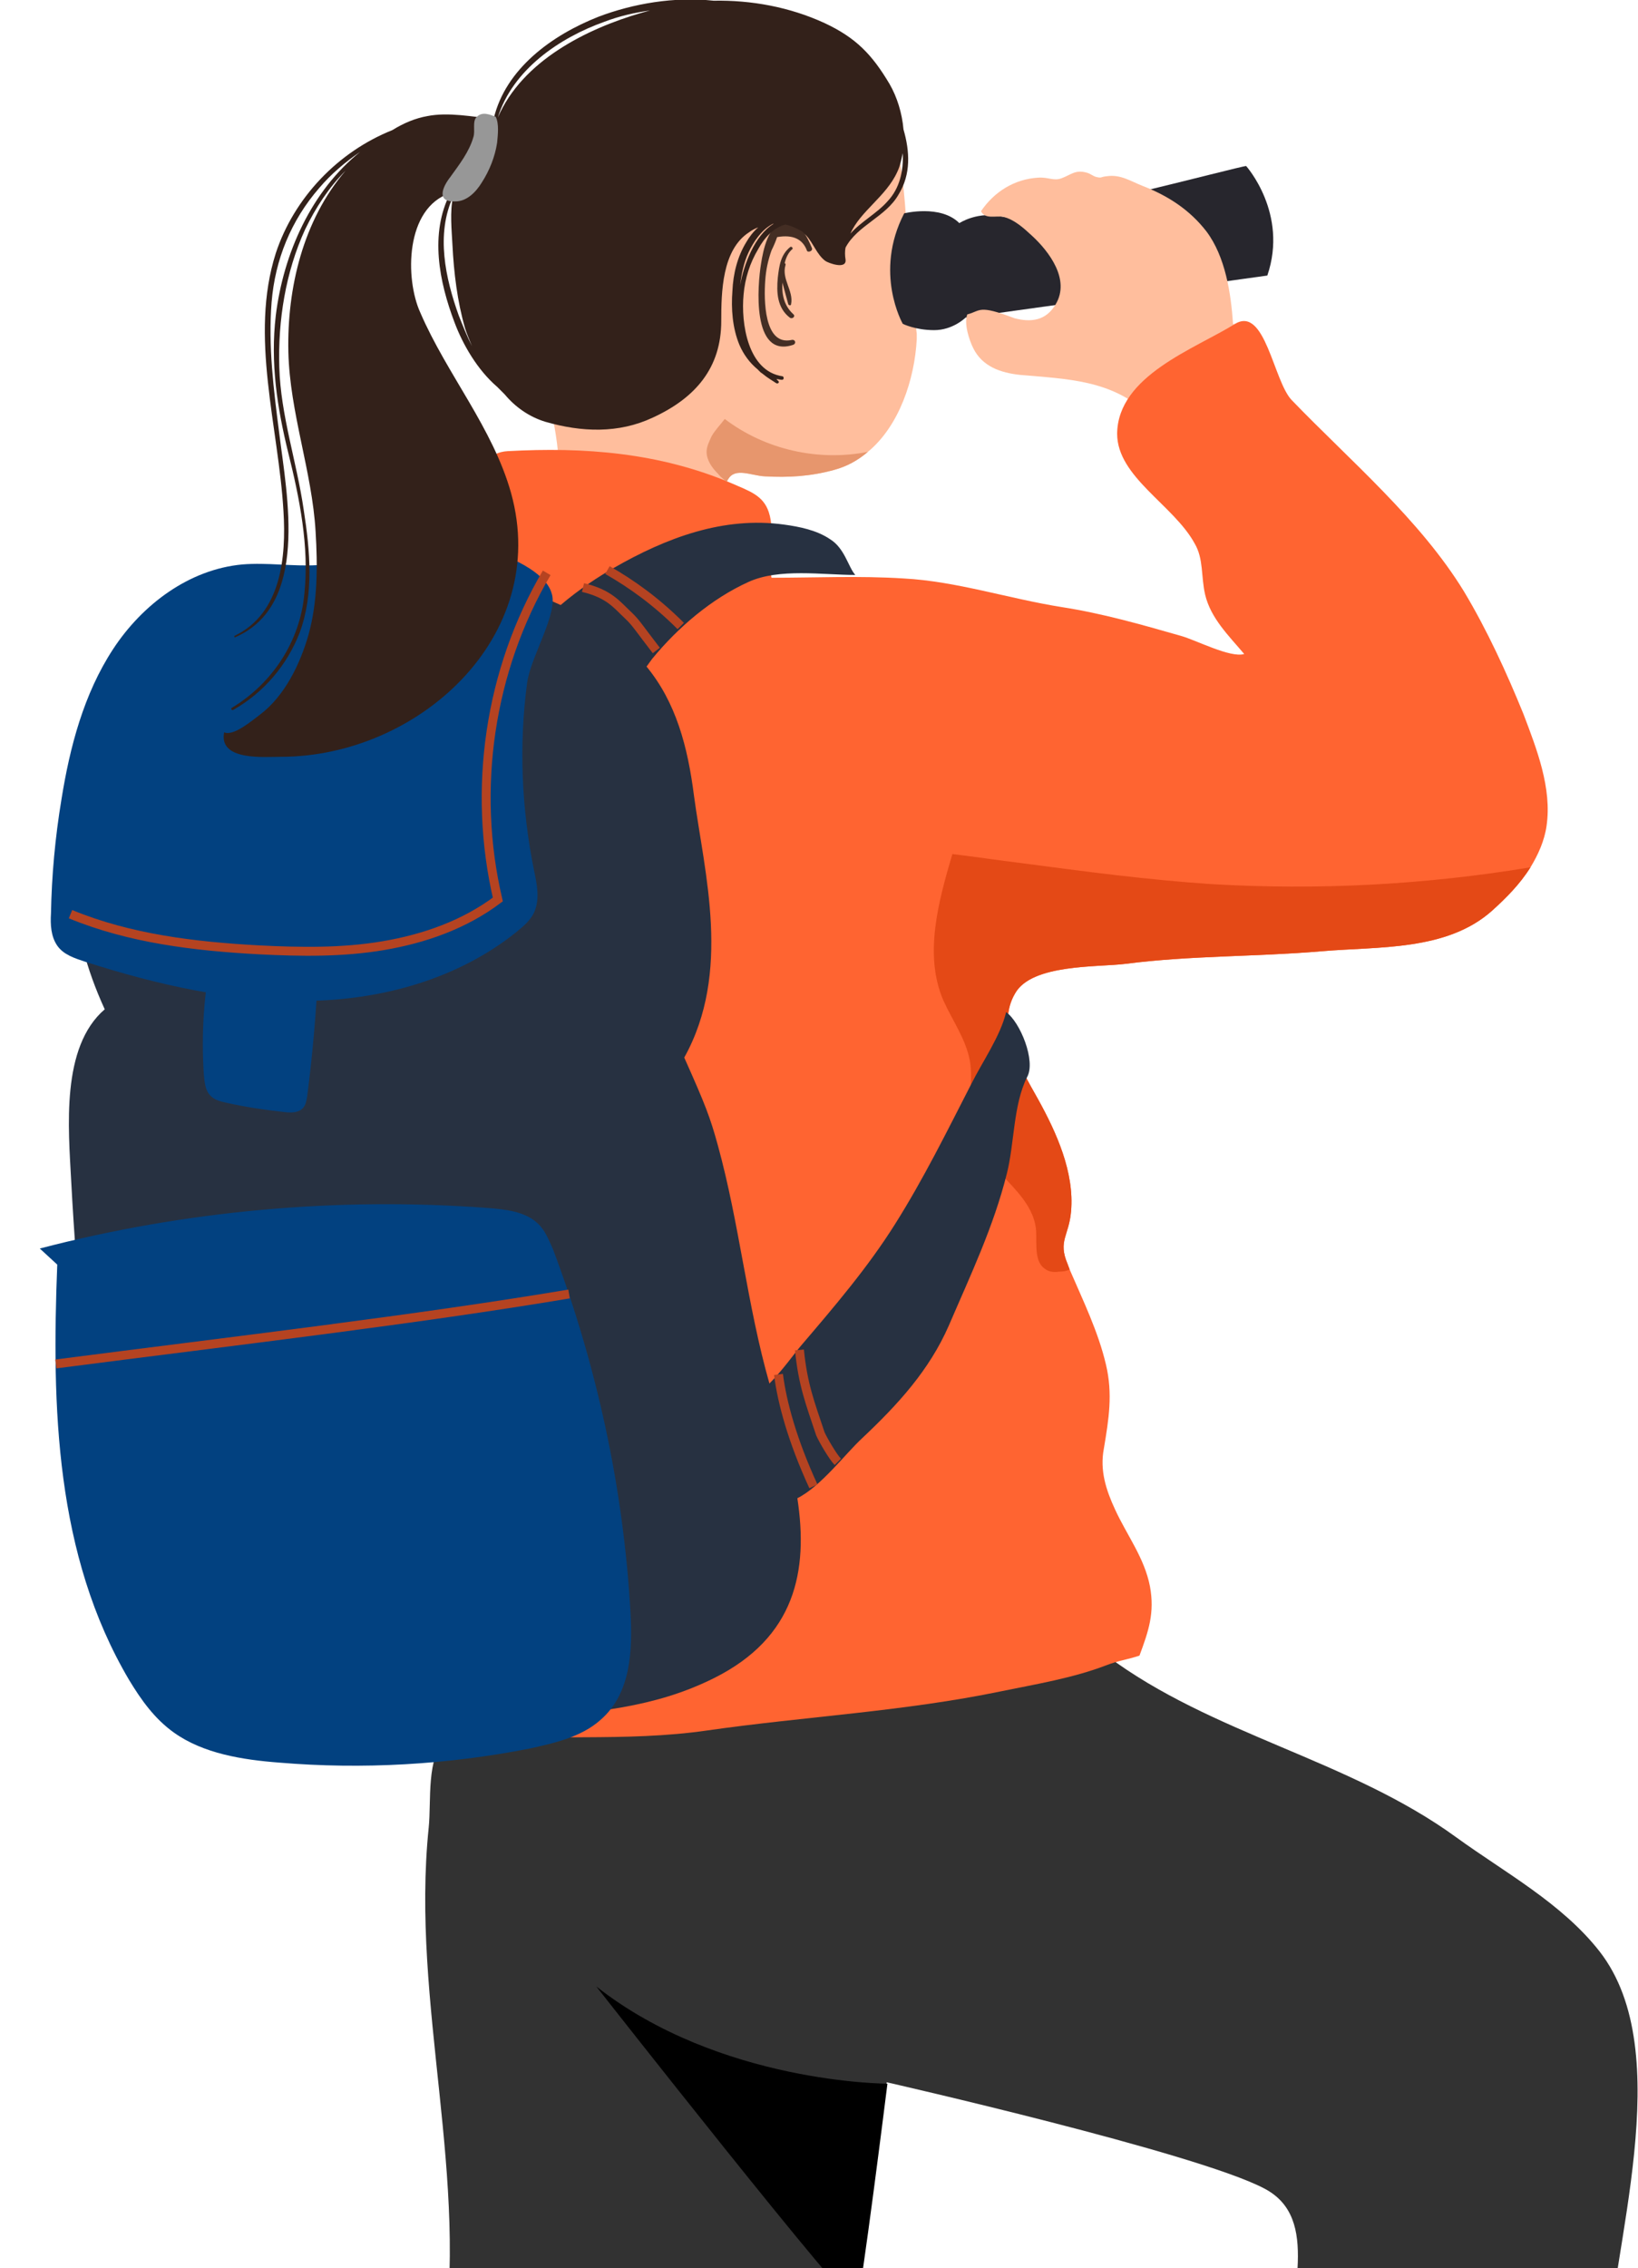
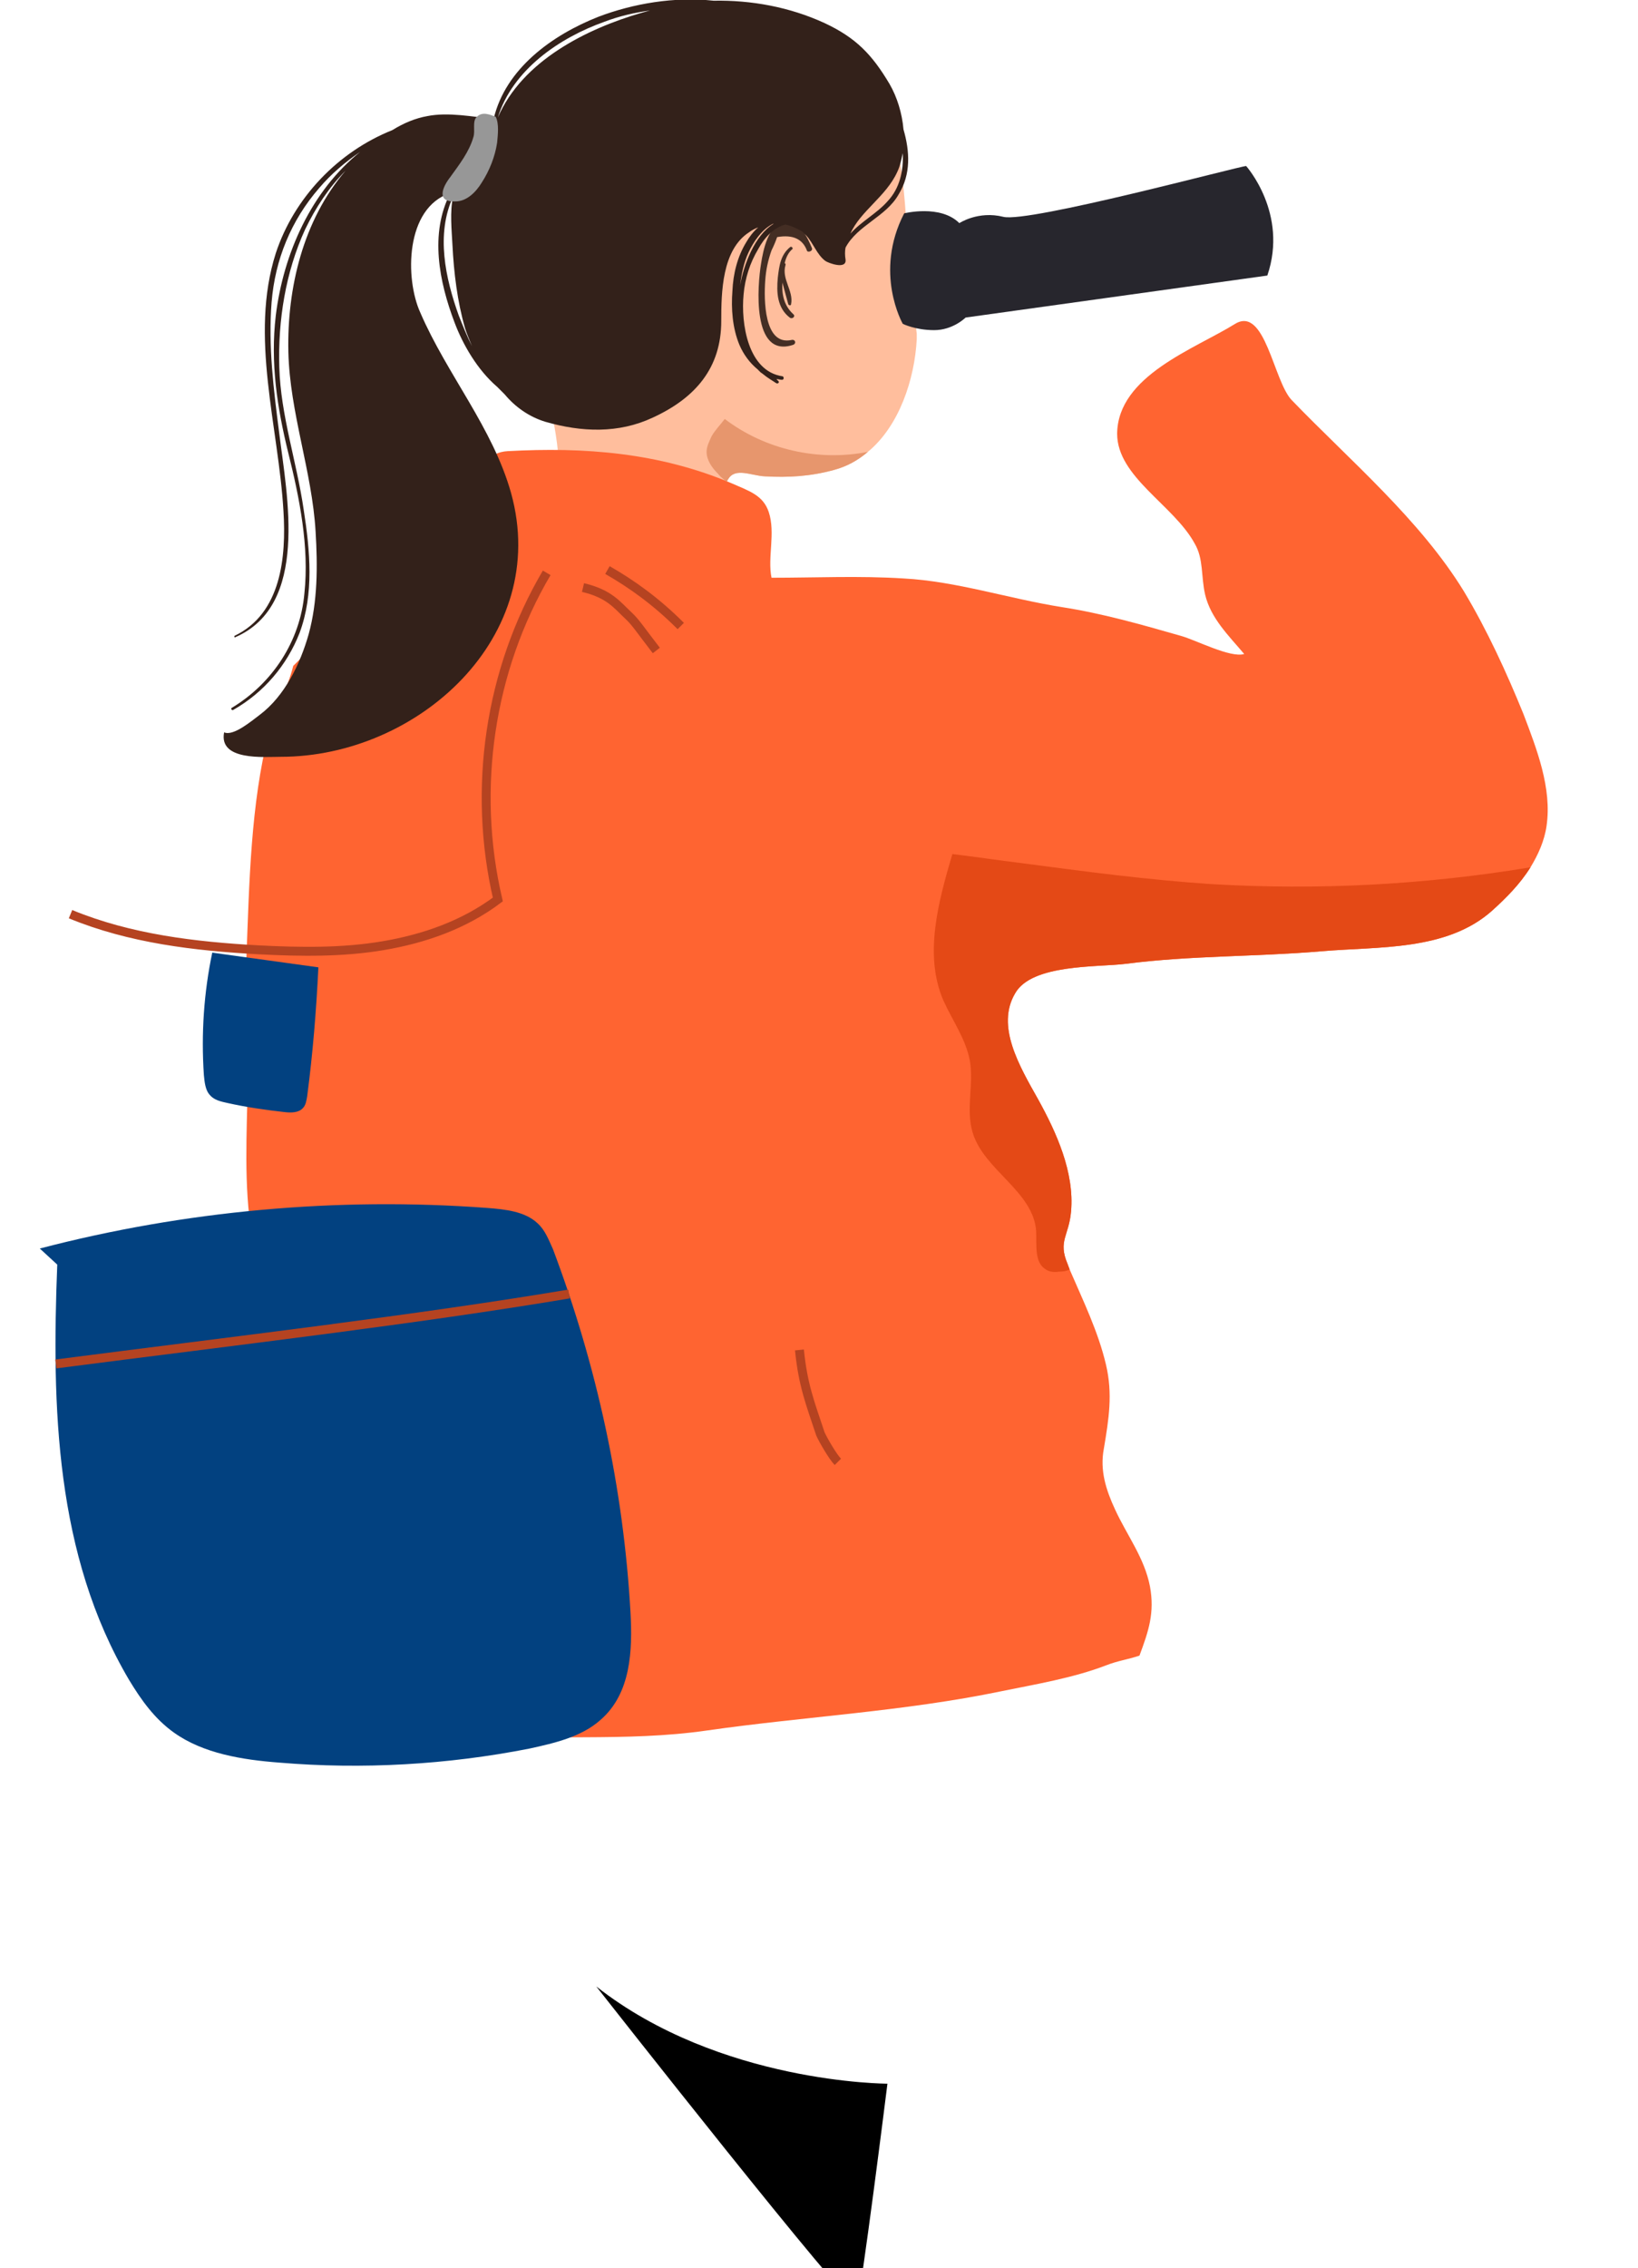
<svg xmlns="http://www.w3.org/2000/svg" width="232" height="321" viewBox="0 0 232 321" fill="none">
  <g clip-path="url(#clip0)">
-     <path d="M62.203 333.119C62.104 334.01 62.598 332.327 62.598 333.218C66.653 308.469 58.148 283.621 60.719 258.674C61.115 254.814 60.324 248.874 63.192 245.805C66.356 242.439 74.367 242.934 78.322 242.439C104.034 239.37 130.735 234.421 156.743 234.322C171.676 245.508 191.059 248.973 206.288 260.06C213.112 265.01 221.221 269.366 226.561 276.197C237.736 290.551 228.143 318.468 227.451 334.703C226.956 334.208 227.253 334.01 227.055 333.416C226.759 333.218 227.846 334.802 227.55 334.802H182.752C182.356 325.001 187.202 314.013 179.093 309.756C169.599 304.707 125.592 294.709 125.592 294.709C125.592 294.709 124.307 305.004 123.12 313.518C122.032 321.14 121.637 325.397 120.054 331.733" fill="#323232" />
    <path d="M129.845 48.013C129.548 53.656 127.373 60.288 122.923 63.951C121.538 65.139 119.956 66.03 118.077 66.525C114.813 67.416 111.649 67.614 108.287 67.416C106.408 67.317 104.133 66.129 103.144 67.812C103.045 67.911 103.045 68.01 102.946 68.208C102.353 69.594 102.452 72.069 102.353 73.356C102.254 76.127 102.452 79.394 102.551 81.77L79.806 76.82C78.421 72.861 79.41 68.01 79.015 63.852C78.718 60.684 77.927 57.615 77.531 54.447C77.234 51.676 76.246 49.102 75.454 46.429C73.674 39.994 75.356 33.263 77.136 27.026C79.41 19.205 83.662 12.078 90.486 7.425C94.738 4.554 98.991 3.465 103.935 2.772C106.902 2.376 111.253 1.881 114.022 3.267C116.593 2.97 119.56 6.435 121.044 8.217C122.824 10.395 124.307 12.771 125.395 15.344C127.175 19.601 127.768 24.056 128.164 28.709C128.362 31.085 128.559 33.658 128.263 36.133C127.966 38.509 127.966 39.301 128.757 41.578C129.153 42.667 129.449 44.053 129.647 45.241C129.746 45.934 129.746 46.627 129.845 47.221C129.845 47.122 129.845 47.716 129.845 48.013Z" fill="#FFBE9D" />
    <path d="M115.011 35.144C114.418 33.658 113.132 30.986 111.154 31.382C108.781 31.778 108.089 35.44 107.792 37.321C107.298 40.291 106.408 50.785 112.341 48.805C112.836 48.607 112.638 48.013 112.143 48.112C108.188 49.003 108.188 42.37 108.385 39.697C108.484 38.212 108.781 36.826 109.275 35.44C109.572 34.846 109.869 34.154 110.067 33.559C112.341 33.164 113.726 33.856 114.319 35.539C114.517 35.737 115.11 35.539 115.011 35.144Z" fill="#442E24" />
    <path d="M111.946 34.945C110.561 36.034 110.363 37.618 110.165 39.301C109.968 41.38 110.067 43.558 111.847 44.944C112.242 45.24 112.737 44.745 112.341 44.449C110.957 43.162 110.66 41.479 110.858 39.598C110.957 38.113 111.056 36.232 112.242 35.242C112.341 35.143 112.143 34.846 111.946 34.945Z" fill="#442E24" />
    <path d="M110.858 37.42C110.561 38.212 110.561 39.004 110.759 39.796C111.055 40.885 111.352 41.974 111.649 43.063C111.748 43.261 112.044 43.261 112.044 43.063C112.44 41.182 110.66 39.499 111.253 37.52C111.352 37.222 110.957 37.123 110.858 37.42Z" fill="#442E24" />
    <path d="M128.065 30.194C128.065 30.194 133.207 28.907 135.877 31.58C135.877 31.58 138.547 29.798 142.107 30.689C145.668 31.58 175.61 23.499 176.5 23.499C176.5 23.499 182.5 30.194 179.5 38.999L136.767 44.944C136.767 44.944 134.987 46.726 132.317 46.726C129.647 46.726 127.867 45.835 127.867 45.835C127.867 45.835 123.714 38.608 128.065 30.194Z" fill="#27262D" />
-     <path d="M162.578 58.605C157.436 53.754 151.205 53.655 144.481 53.061C141.712 52.764 139.141 51.873 137.855 49.299C137.262 48.111 136.506 45.787 137.001 44.5C138.943 44 138.5 43.062 143.69 45.042C145.964 45.636 148.14 45.438 149.524 43.062C151.601 39.598 148.634 35.638 146.162 33.361C144.975 32.272 143.69 31.084 142.107 30.688C141.02 30.49 139.536 31.084 138.943 29.896C140.822 27.124 143.69 25.342 147.052 25.144C148.436 25.045 149.228 25.639 150.315 25.243C151.7 24.748 152.293 23.956 153.974 24.451C154.37 24.55 154.864 24.946 155.26 25.045C156.15 25.243 155.754 25.045 156.743 24.946C158.721 24.649 160.106 25.639 161.886 26.332C165.446 27.718 168.512 29.698 170.885 32.767C173.555 36.331 174.346 41.479 174.643 45.834C174.841 46.032 174.742 45.735 174.939 45.735C172.171 49.398 168.512 52.863 164.951 55.734C164.358 56.229 162.38 57.813 162.578 58.11" fill="#FFBE9D" />
    <path d="M219.045 116.913C218.749 118.992 217.858 120.972 216.771 122.754C215.287 125.13 213.309 127.11 211.332 128.892C204.904 134.633 195.212 133.941 187.202 134.633C177.906 135.425 168.61 135.227 159.413 136.415C155.458 136.91 146.162 136.415 143.789 140.573C141.02 145.226 144.382 150.869 147.052 155.62C149.623 160.273 152.194 165.916 151.7 171.46C151.403 174.925 149.821 175.618 151.205 178.884C151.304 179.181 151.403 179.379 151.502 179.676C153.381 184.032 155.557 188.487 156.645 193.14C157.633 197.298 157.04 200.861 156.348 205.019C155.755 208.088 156.645 210.86 157.93 213.632C159.611 217.295 162.084 220.462 162.875 224.521C163.567 228.283 162.677 230.857 161.391 234.322C159.611 234.916 158.425 235.015 156.645 235.708C151.997 237.49 146.656 238.381 141.811 239.37C127.966 242.241 114.022 242.934 100.177 244.914C88.607 246.597 76.938 245.31 65.269 246.399C65.071 247.587 62.599 247.785 61.313 247.587C58.841 247.191 57.951 245.31 56.467 243.627C53.402 239.964 50.435 237.094 48.358 232.639C46.182 227.986 44.798 222.343 43.512 217.295C42.82 214.622 41.535 210.761 42.425 207.989C40.249 202.841 39.458 196.308 38.37 190.962C37.084 184.725 35.997 178.389 35.304 172.153C34.513 165.025 35.107 157.699 35.107 150.572C35.008 145.424 34.711 140.375 34.909 135.326C35.304 125.13 35.502 113.745 38.073 103.747C38.963 100.183 40.645 97.807 41.535 94.243C46.875 88.898 51.72 84.146 58.742 81.473C61.115 80.582 64.477 78.602 65.17 75.929C66.159 71.573 66.752 64.149 71.894 63.852C82.772 63.258 93.354 64.05 103.639 68.406C106.111 69.495 108.089 70.089 108.88 72.465C109.869 75.434 108.682 78.899 109.275 81.77C115.604 81.77 121.637 81.473 127.966 81.869C135.482 82.265 142.899 84.74 150.414 85.928C156.15 86.819 161.688 88.403 167.226 89.987C169.402 90.581 174.247 93.154 176.225 92.561C174.049 89.987 171.478 87.512 170.687 84.146C170.094 81.572 170.489 79.097 169.204 76.919C166.237 71.475 158.227 67.515 158.227 61.377C158.326 53.16 169.204 49.399 174.939 45.835C179.192 43.261 180.379 53.952 182.95 56.625C191.158 65.139 201.146 73.553 207.376 83.75C210.639 89.195 213.408 95.233 215.782 101.074C217.661 106.024 219.836 111.568 219.045 116.913Z" fill="#FF6431" />
    <path d="M216.77 122.754C215.287 125.13 213.309 127.11 211.331 128.892C204.903 134.634 195.212 133.941 187.202 134.634C177.906 135.425 168.61 135.227 159.413 136.415C155.457 136.91 146.162 136.415 143.788 140.573C141.019 145.226 144.382 150.869 147.052 155.621C149.623 160.273 152.194 165.916 151.7 171.46C151.403 174.925 149.821 175.618 151.205 178.884C151.304 179.181 151.403 179.379 151.502 179.676C151.106 179.874 150.612 179.973 150.117 179.973C149.425 180.072 148.733 180.072 148.139 179.676C146.458 178.686 146.854 176.212 146.755 174.232C146.359 168.589 139.338 165.619 137.756 160.273C136.767 157.006 137.954 153.443 137.36 150.077C136.767 147.008 134.888 144.434 133.602 141.563C130.833 135.128 132.91 127.605 134.888 120.873C138.151 121.269 141.415 121.764 144.678 122.16C153.677 123.348 162.578 124.536 171.577 125.13C186.707 126.021 201.838 125.229 216.77 122.754Z" fill="#E44916" />
-     <path d="M142.503 143.246C141.712 146.612 139.141 150.274 137.558 153.442C134.097 160.174 130.834 166.807 126.779 173.241C122.922 179.379 118.176 184.923 113.528 190.368C112.737 191.258 110.858 193.931 108.979 195.812C105.814 184.725 104.726 173.142 101.661 162.055C100.573 158.095 99.881 156.313 96.914 149.68C103.638 137.603 99.782 123.645 98.298 112.656C97.408 105.628 95.727 99.391 91.574 94.342C91.87 93.946 92.068 93.649 92.365 93.253C96.024 88.798 100.771 84.74 106.012 82.364C110.363 80.384 116.494 81.374 121.142 81.374C120.153 80.285 119.659 77.612 117.582 76.325C115.703 75.038 113.231 74.543 111.055 74.246C102.452 73.058 94.343 76.127 86.926 80.384C84.849 81.572 82.08 83.354 79.41 85.63C67.642 80.186 54.39 80.582 43.611 83.651C40.644 84.542 37.579 83.354 34.414 84.047C30.656 84.938 27.096 87.412 24.13 89.788C18.196 94.54 15.13 101.173 13.054 108.201C9.197 120.972 9.494 131.168 14.834 142.85C8.604 148.196 9.691 159.679 10.087 167.203C10.878 182.052 12.361 196.802 14.142 211.553C15.229 220.957 16.614 231.154 23.734 238.182C29.569 244.023 38.469 244.221 46.281 244.914C55.973 245.706 64.972 244.518 74.564 243.33C84.058 242.241 92.464 241.845 101.166 237.489C112.638 231.748 114.517 222.343 112.934 212.047C116.297 210.365 119.758 205.712 122.131 203.534C127.175 198.782 131.625 193.931 134.394 187.596C137.459 180.468 140.723 173.637 142.602 166.114C143.69 161.857 143.492 156.412 145.47 152.452C146.755 150.175 144.481 144.632 142.503 143.246Z" fill="#273141" />
-     <path d="M74.663 96.619C73.477 105.43 73.872 114.537 75.652 123.249C76.048 125.13 76.443 127.11 75.751 128.892C75.257 130.179 74.169 131.069 73.081 131.96C64.774 138.593 53.995 141.563 43.315 141.662C32.733 141.761 22.251 139.385 12.065 136.118C10.582 135.623 8.999 135.128 8.109 133.841C7.219 132.554 7.12 130.872 7.219 129.288C7.318 123.942 7.813 118.497 8.703 113.151C9.889 105.727 11.867 98.203 16.02 91.867C20.174 85.532 26.8 80.582 34.316 79.889C37.876 79.592 41.436 80.186 44.897 79.988C52.413 79.691 59.83 76.226 67.246 77.414C70.312 77.909 77.136 80.483 78.125 83.948C79.114 86.72 75.158 92.956 74.663 96.619Z" fill="#024180" />
    <path d="M5.637 176.706C26.108 171.36 47.765 169.38 69.026 170.964C71.598 171.162 74.367 171.459 76.147 173.142C77.234 174.132 77.729 175.518 78.322 176.805C84.552 193.337 88.31 210.661 89.299 228.183C89.596 233.529 89.398 239.667 85.047 243.429C82.377 245.805 78.619 246.695 74.96 247.487C63.39 249.764 51.325 250.457 39.557 249.467C34.316 249.071 28.778 248.18 24.624 245.211C21.855 243.231 19.976 240.558 18.295 237.786C7.813 220.066 7.318 199.079 8.109 178.983" fill="#024180" />
    <path d="M30.063 134.831C28.876 140.474 28.481 146.315 28.876 152.155C28.975 153.145 29.074 154.333 29.767 155.026C30.36 155.719 31.349 155.917 32.239 156.115C34.909 156.709 37.678 157.105 40.348 157.402C41.238 157.501 42.326 157.501 42.919 156.808C43.315 156.412 43.413 155.719 43.512 155.125C44.303 149.087 44.798 143.048 45.095 136.91" fill="#024180" />
    <path d="M80.597 183.142C58.855 186.789 33.118 189.785 7.911 193.042" stroke="#B54321" stroke-width="1.264" stroke-miterlimit="10" />
    <path d="M9.988 129.386C18.394 132.851 27.591 133.94 36.689 134.435C42.524 134.732 48.457 134.831 54.292 133.841C60.126 132.851 65.763 130.871 70.51 127.307C66.851 111.666 69.323 94.837 77.432 81.076" stroke="#B54321" stroke-width="1.264" stroke-miterlimit="10" />
    <path d="M82.575 83.157C86.333 84.048 87.405 85.632 89.003 87.117C90.068 88.107 90.585 88.998 92.958 92.066" stroke="#B54321" stroke-width="1.264" stroke-miterlimit="10" />
    <path d="M86.036 80.683C89.497 82.662 92.959 85.137 96.42 88.602" stroke="#B54321" stroke-width="1.264" stroke-miterlimit="10" />
-     <path d="M110.264 194.527C110.759 198.486 112.242 203.931 115.209 210.366" stroke="#B54321" stroke-width="1.264" stroke-miterlimit="10" />
    <path d="M113.231 191.062C113.726 196.011 114.715 198.486 116.198 202.941C116.594 203.832 117.978 206.208 118.67 206.901" stroke="#B54321" stroke-width="1.264" stroke-miterlimit="10" />
    <path d="M127.966 18.314C127.768 16.037 127.076 13.761 125.988 11.88C123.516 7.722 121.241 5.346 116.791 3.267C111.847 0.99 106.407 0 101.067 0.099C95.529 -0.495 89.695 0.495 84.75 2.376C78.223 4.95 71.598 9.702 69.916 16.829C66.95 16.532 63.489 15.839 60.522 16.433C58.841 16.73 57.159 17.423 55.577 18.413C47.864 21.482 41.633 28.016 39.062 35.837C35.304 47.617 39.458 60.387 40.15 72.366C40.546 78.8 39.853 86.819 33.228 89.987C33.129 90.086 33.228 90.284 33.327 90.185C43.809 85.631 40.645 70.188 39.557 61.377C38.766 55.239 37.974 49.003 38.469 42.766C38.963 36.727 41.238 31.184 45.194 26.63C46.875 24.65 48.852 22.967 51.028 21.482C44.106 27.026 40.15 35.837 39.062 44.647C38.271 51.379 39.26 57.714 40.842 64.149C42.425 70.485 43.809 77.415 43.117 83.948C42.523 90.779 38.568 96.719 32.832 100.183C32.634 100.282 32.832 100.579 33.03 100.48C37.381 98.005 40.645 94.145 42.425 89.591C44.501 84.047 43.908 77.909 43.018 72.168C42.029 65.337 39.755 58.803 39.557 51.973C39.359 45.34 40.447 38.509 43.216 32.471C44.699 29.402 46.578 26.531 48.951 24.155C42.919 31.184 40.645 40.786 40.842 49.795C41.04 58.407 44.205 66.723 44.699 75.237C44.996 80.087 44.996 85.136 43.71 89.789C42.523 93.947 40.348 98.501 36.788 101.173C35.601 102.064 33.03 104.242 31.744 103.648C30.953 107.707 37.381 107.113 39.755 107.113C59.236 107.113 78.026 90.086 72.389 69.792C69.818 60.585 63.291 52.963 59.533 44.251C57.357 39.499 57.357 29.402 63.785 27.323C60.818 33.065 62.203 39.895 64.379 45.637C65.565 48.805 67.642 52.369 70.411 54.745C70.806 55.141 71.202 55.536 71.499 55.834C72.982 57.615 74.96 59.001 77.234 59.694C82.377 61.179 87.618 61.377 92.464 59.1C98.496 56.328 102.155 52.072 102.155 45.439C102.155 41.38 102.254 35.342 106.111 32.867C106.506 32.57 106.902 32.372 107.396 32.174C106.704 32.768 106.111 33.56 105.715 34.252C104.43 36.331 103.836 38.806 103.737 41.182C103.54 43.657 103.737 46.429 104.726 48.805C105.32 50.191 106.21 51.379 107.298 52.27C107.396 52.369 107.495 52.468 107.594 52.567L107.693 52.666C107.792 52.765 107.99 52.864 108.089 52.963C108.682 53.458 109.374 53.854 109.968 54.25C110.264 54.349 110.462 54.052 110.165 53.854C110.066 53.755 110.066 53.755 109.968 53.656C110.264 53.656 110.462 53.755 110.759 53.755C111.055 53.755 111.055 53.359 110.858 53.26C105.913 52.567 104.924 45.736 105.32 41.677C105.517 39.4 106.21 37.222 107.396 35.242C108.188 33.758 109.572 32.174 111.253 31.778C112.143 31.976 112.934 32.372 113.627 32.768C113.824 32.966 114.022 33.164 114.22 33.362C115.209 34.45 115.703 36.034 116.89 36.925C117.286 37.222 119.956 38.212 119.758 36.727C119.659 36.133 119.659 35.539 119.758 35.044C121.439 31.877 125.494 30.689 127.274 27.521C129.054 24.65 128.856 21.383 127.966 18.314ZM64.972 44.647C63.093 39.4 61.708 33.164 64.181 27.818C63.686 29.897 63.983 32.669 64.082 34.648C64.28 38.608 64.774 42.667 65.862 46.429C66.06 47.122 66.455 48.013 66.851 49.003C66.159 47.617 65.565 46.132 64.972 44.647ZM70.51 16.631C72.587 9.9 79.212 5.346 85.64 3.069C87.717 2.277 89.893 1.782 92.068 1.485C91.673 1.584 91.376 1.683 90.98 1.782C83.069 4.059 73.971 8.613 70.51 16.631ZM104.825 40.39C105.023 38.806 105.32 37.222 106.012 35.737C106.704 34.252 107.891 32.471 109.473 31.679H109.572C106.902 33.263 105.32 37.519 104.825 40.39ZM125.691 28.511C124.208 30.194 121.934 31.382 120.45 33.065C121.835 29.897 125.494 27.818 127.076 24.353C127.471 23.561 127.669 22.571 127.867 21.68C127.966 24.155 127.471 26.63 125.691 28.511Z" fill="#33211A" />
    <path d="M70.213 16.532C70.708 17.522 70.51 19.106 70.411 20.195C70.114 22.175 69.323 24.155 68.235 25.838C67.444 27.125 66.159 28.511 64.477 28.511C61.709 28.61 62.697 26.432 63.785 25.046C65.071 23.264 66.455 21.482 67.049 19.403C67.345 18.512 66.851 17.126 67.543 16.532C68.334 15.74 69.422 16.235 70.213 16.532Z" fill="#979797" />
    <path d="M125.692 294.907C125.692 294.907 101.958 294.907 84.454 281.147C84.454 281.147 120.846 327.476 121.34 326.19C121.934 325.002 125.692 294.907 125.692 294.907Z" fill="black" />
    <path d="M122.923 63.951C121.538 65.139 119.956 66.03 118.077 66.525C114.813 67.416 111.649 67.614 108.287 67.416C106.408 67.317 104.133 66.129 103.144 67.812C103.045 67.911 103.045 68.01 102.946 68.208C102.452 67.812 102.056 67.515 101.661 67.02C100.87 66.228 100.079 65.139 100.079 63.951C100.079 63.159 100.474 62.466 100.771 61.773C101.265 60.882 102.056 60.09 102.65 59.298C108.385 63.654 115.901 65.337 122.923 63.951Z" fill="#E7966D" />
  </g>
  <defs>
    <clipPath id="clip0">
      <rect width="232" height="335" fill="white" />
    </clipPath>
  </defs>
</svg>